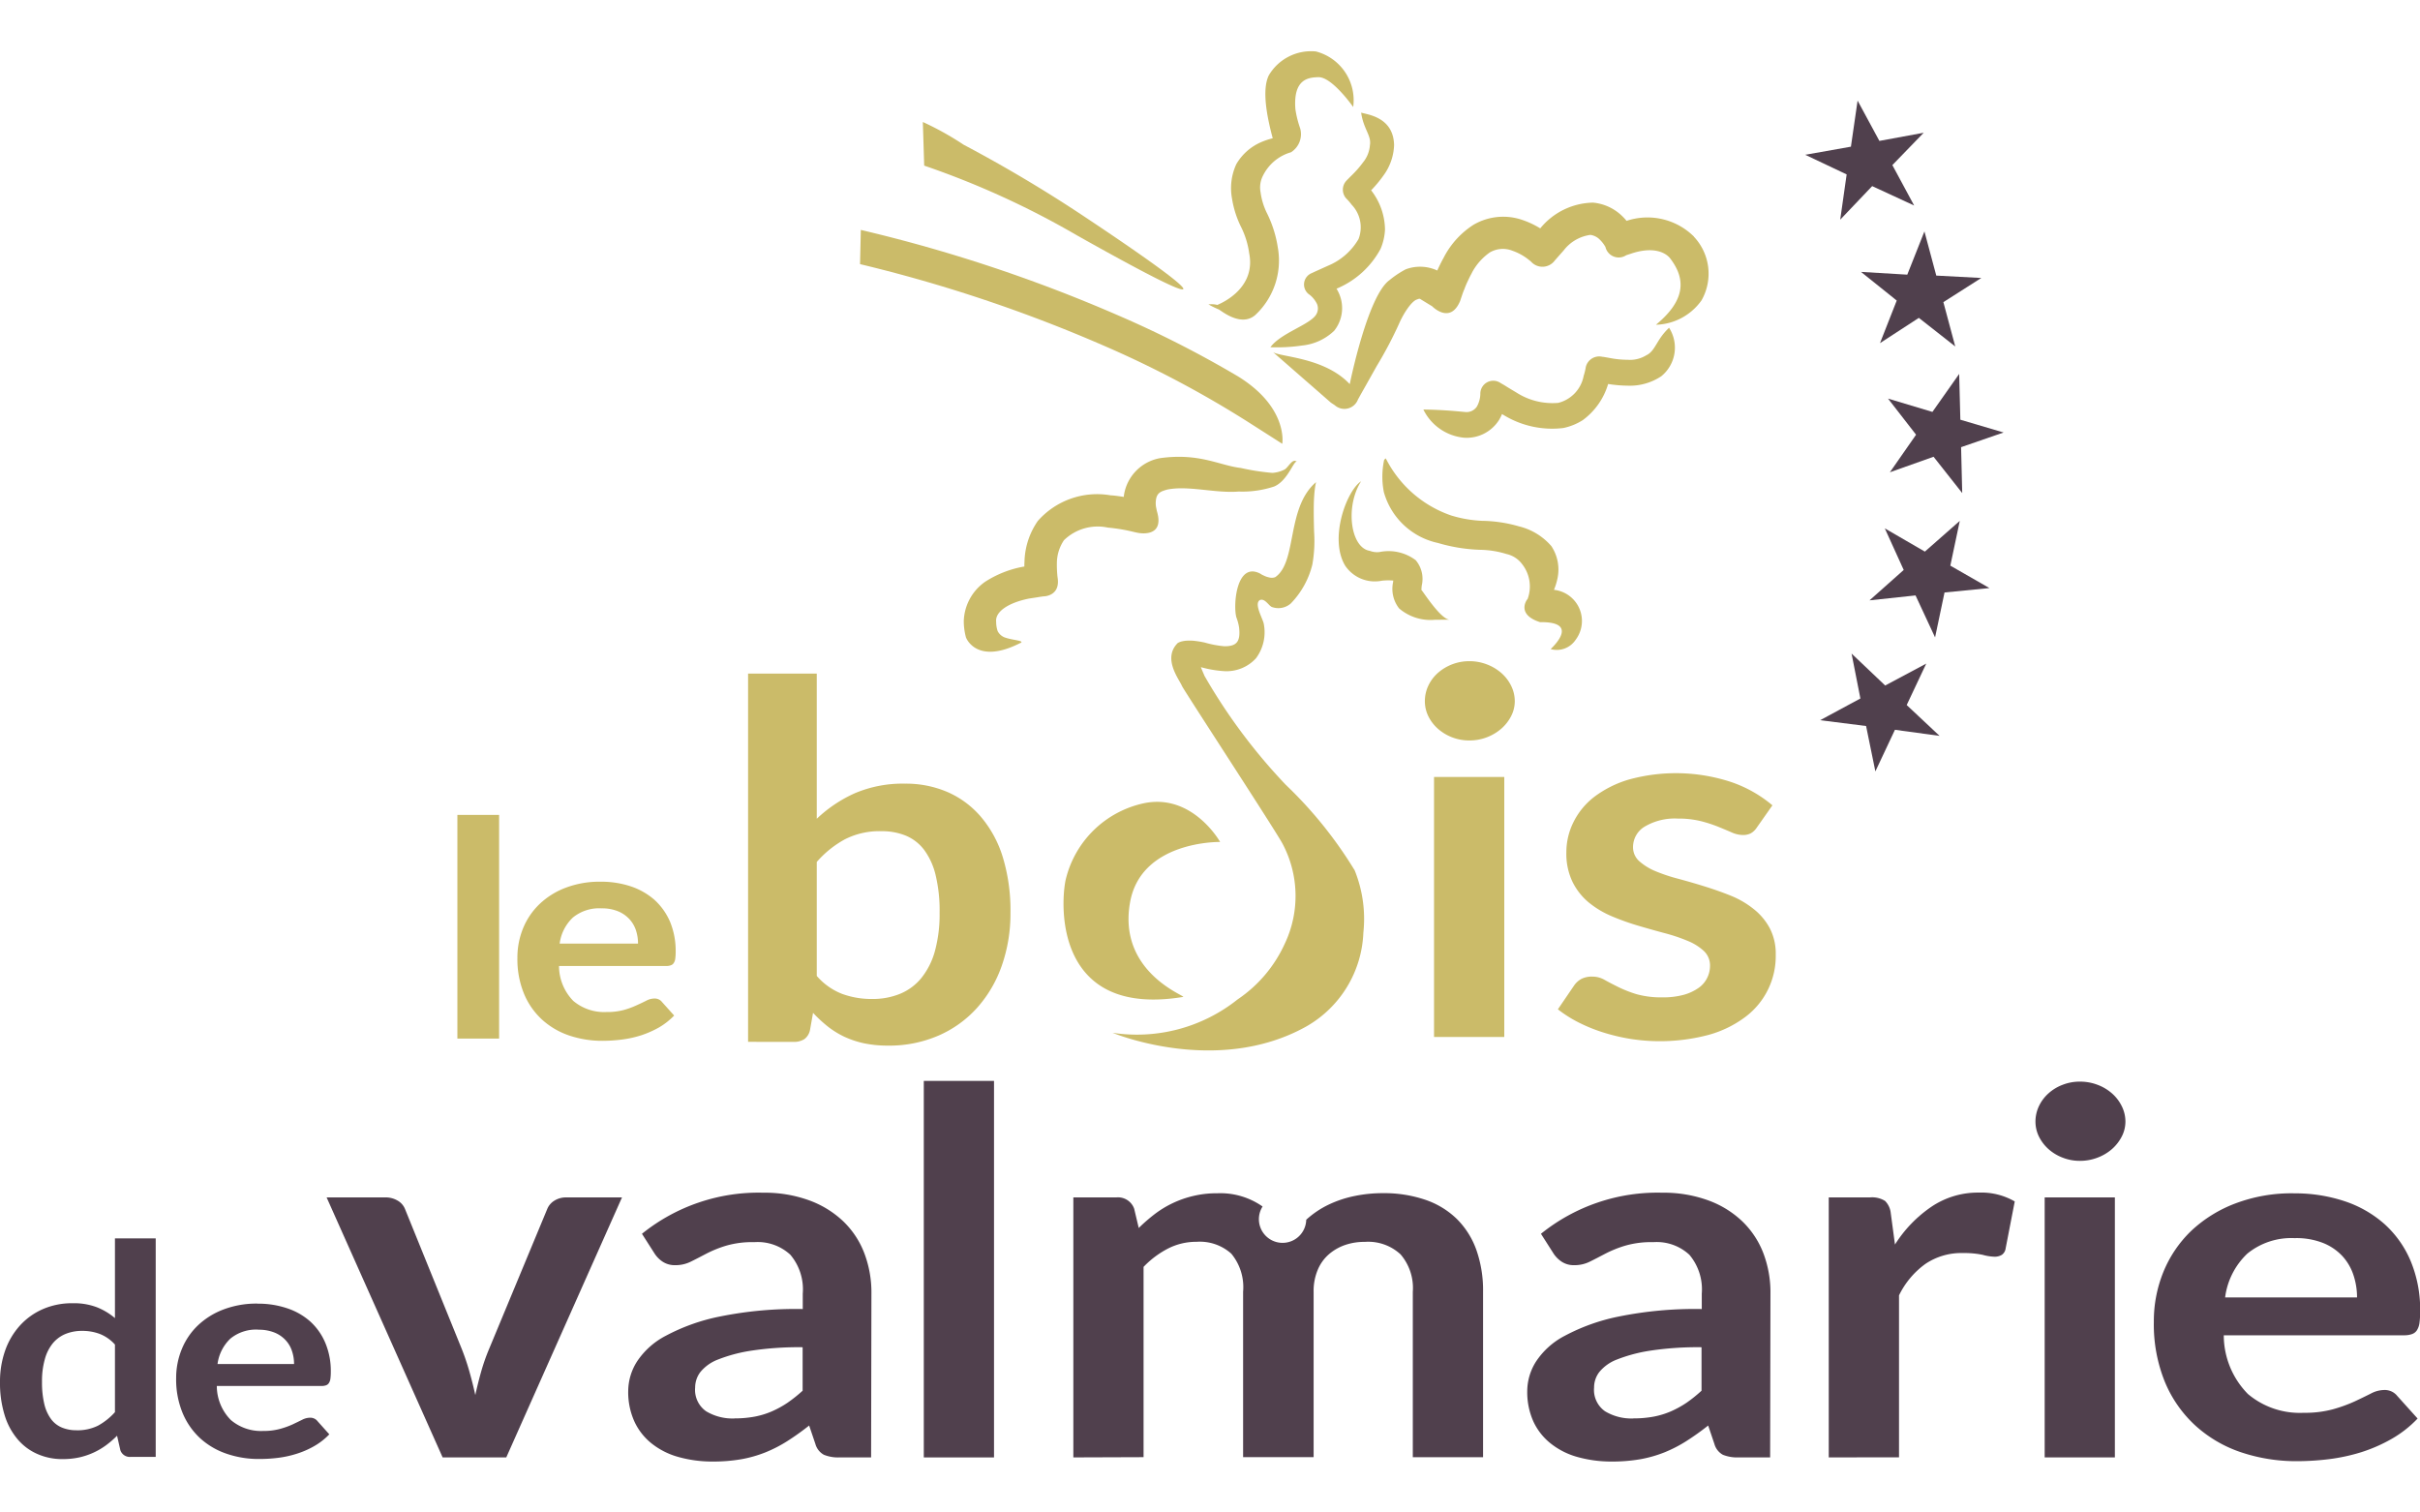
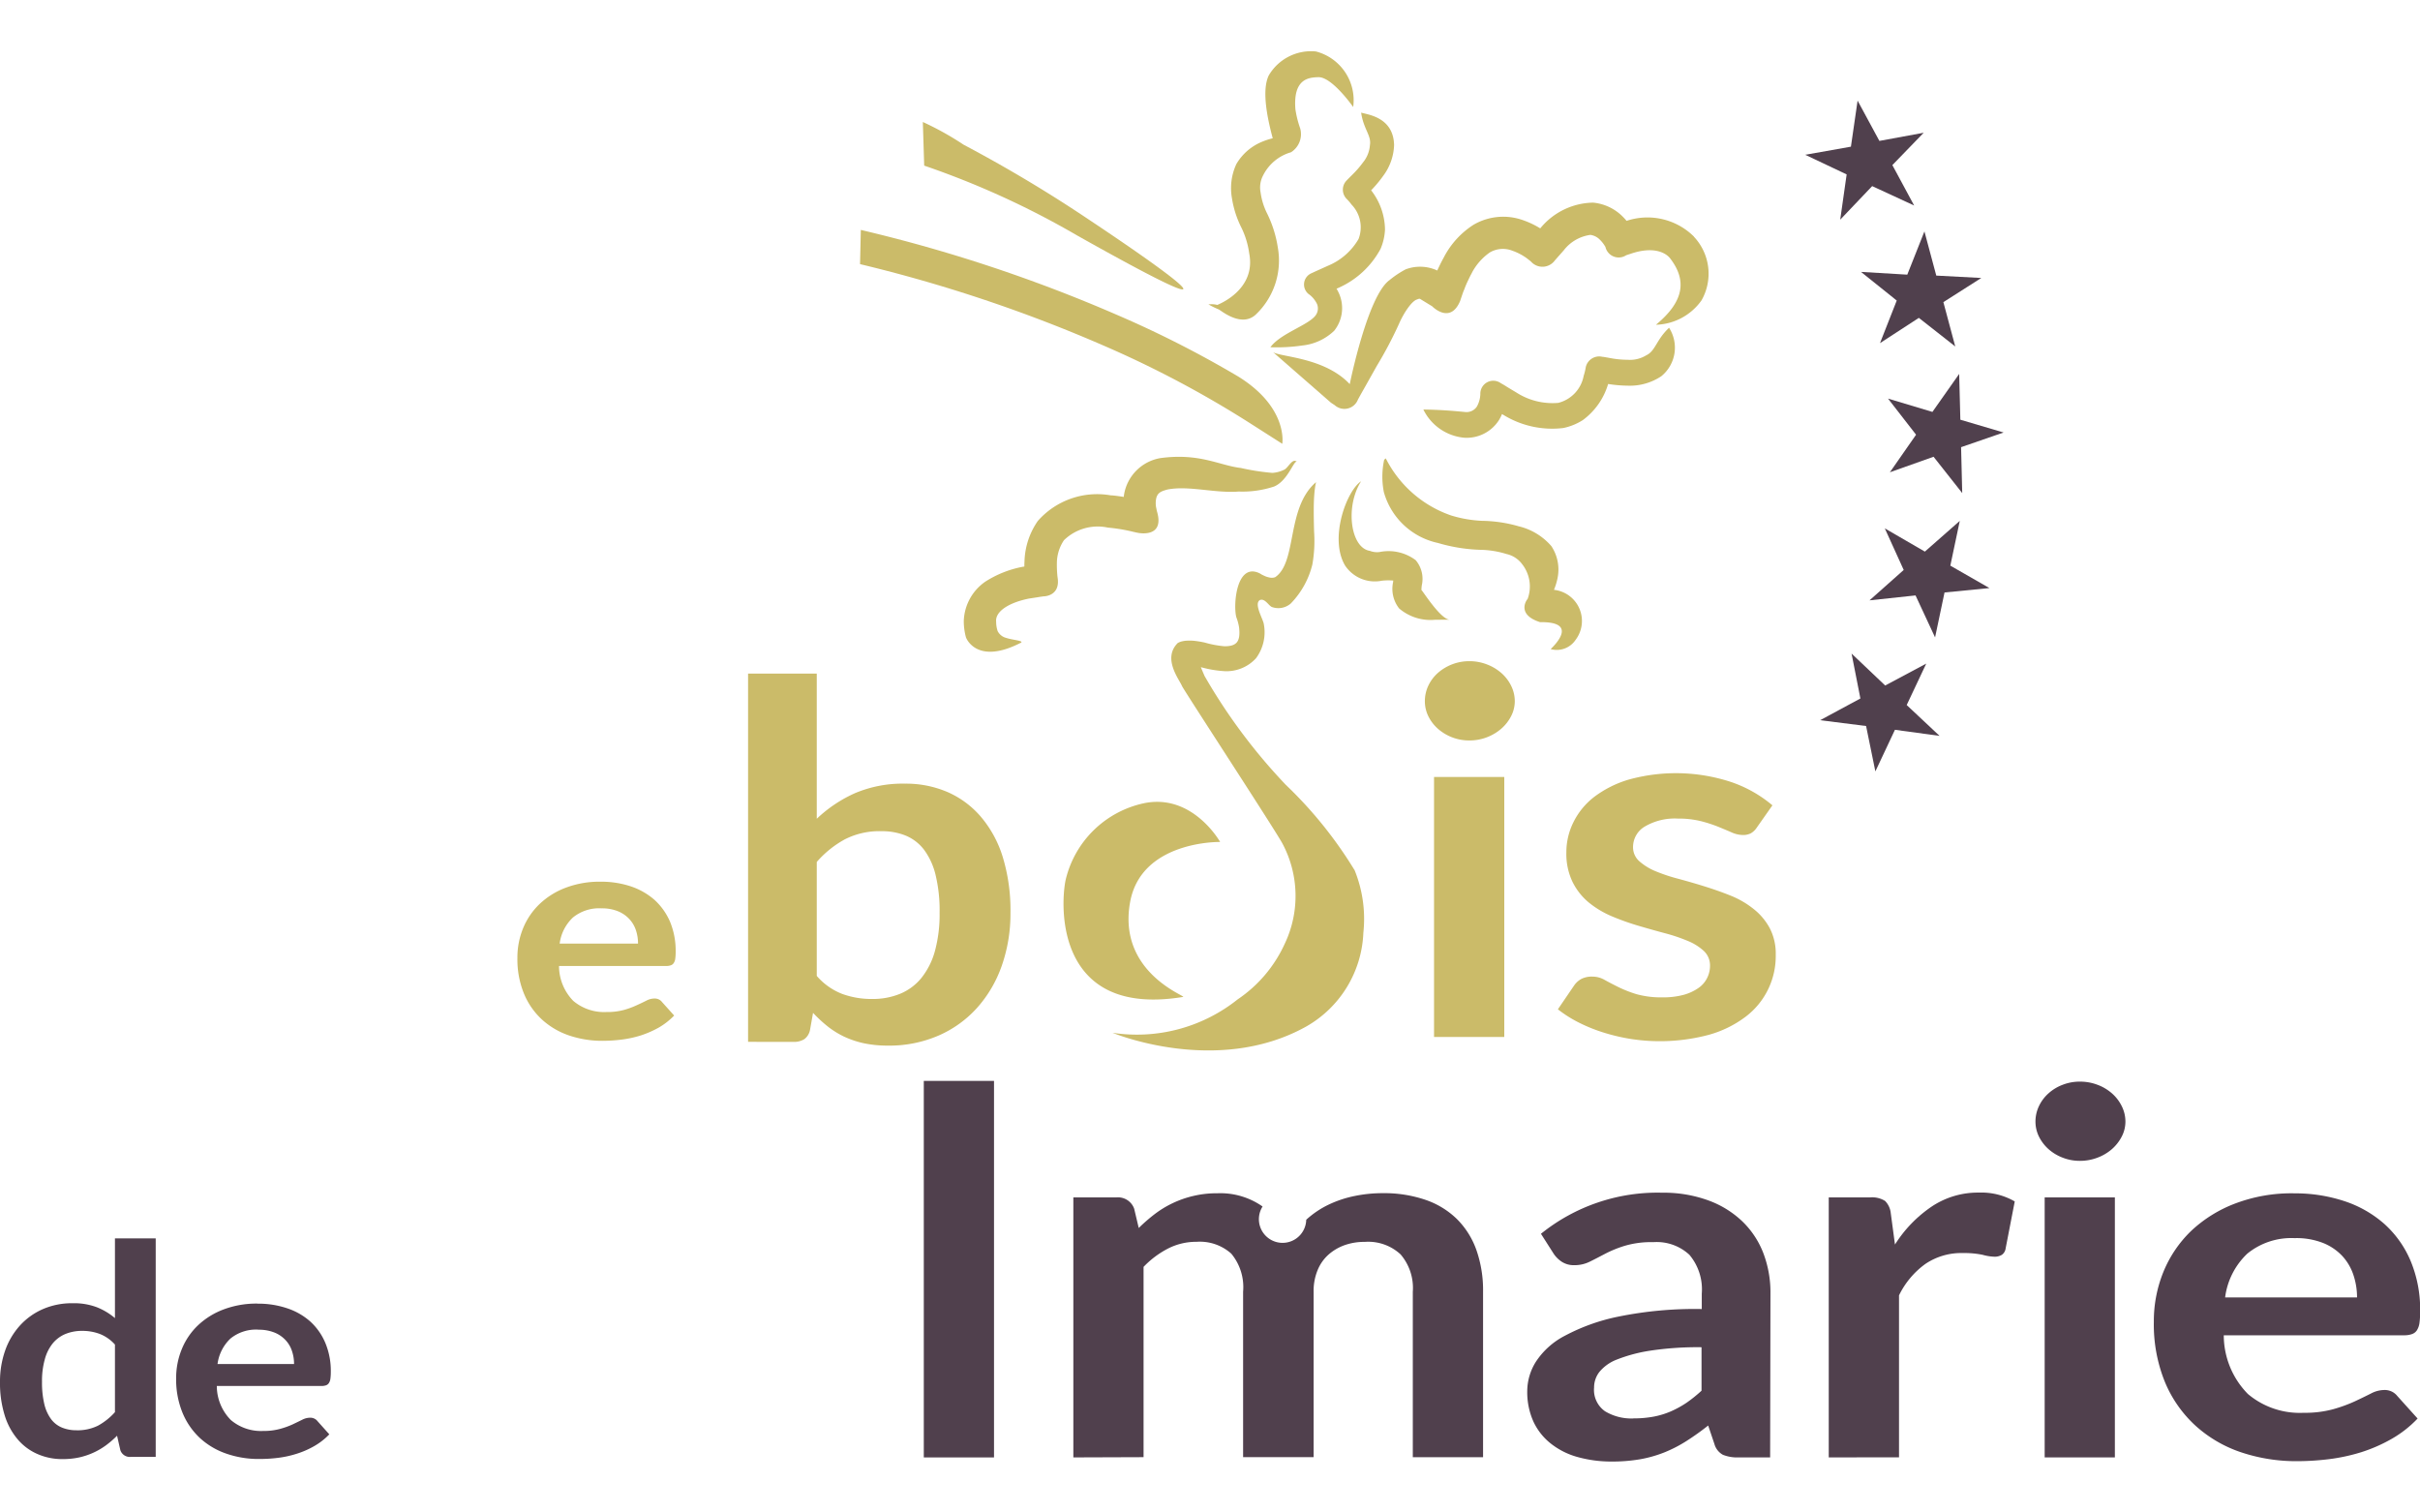
<svg xmlns="http://www.w3.org/2000/svg" width="128" height="80" viewBox="0 0 128 80">
  <defs>
    <style>.a{fill:#cbbb69;}.b{fill:#50404d;}.c{fill:none;}</style>
  </defs>
  <g transform="translate(-785.873 -1185.803)">
    <path class="a" d="M825.441 1240.909V1221.43h3.633v7.68a7.164 7.164.0 012.028-1.357 6.471 6.471.0 012.646-.5 5.549 5.549.0 012.259.451 4.9 4.9.0 011.762 1.318 6.014 6.014.0 011.15 2.137 9.672 9.672.0 01.4 2.922 8.3 8.3.0 01-.457 2.794 6.592 6.592.0 01-1.3 2.226 5.913 5.913.0 01-2.044 1.475 6.561 6.561.0 01-2.684.533 6.112 6.112.0 01-1.266-.124 5 5 0 01-1.043-.349 4.615 4.615.0 01-.874-.543 7.309 7.309.0 01-.774-.717l-.161.907a.791.791.0 01-.3.484 1.034 1.034.0 01-.582.145zm7.057-11.142a4.037 4.037.0 00-1.932.427 5.4 5.4.0 00-1.492 1.2v6.029a3.4 3.4.0 001.344.951 4.527 4.527.0 001.582.268 3.81 3.81.0 001.483-.275 2.85 2.85.0 001.126-.838 3.952 3.952.0 00.715-1.424 7.386 7.386.0 00.247-2.025 8.029 8.029.0 00-.213-2 3.657 3.657.0 00-.61-1.331 2.347 2.347.0 00-.962-.745 3.311 3.311.0 00-1.288-.236" />
    <path class="a" d="M851.359 1205.714a55.984 55.984.0 00-6.422-3.263 79.884 79.884.0 00-13.533-4.487l-.041 1.81a77.615 77.615.0 0112.964 4.344 54.951 54.951.0 017.733 4.115l1.636 1.044s.332-1.913-2.337-3.563" />
    <path class="b" d="M884.126 1191.125l-.353 2.436-2.417.429 2.191 1.038-.34 2.394 1.69-1.775 2.22 1.026-1.152-2.138 1.657-1.71-2.344.431z" />
    <path class="b" d="M888.663 1201.784l.628 2.344-1.926-1.512-2.054 1.336.885-2.252-1.889-1.515 2.447.145.907-2.287.627 2.337 2.381.126z" />
    <path class="b" d="M889.6 1209.455l.06 2.428-1.516-1.921-2.31.821 1.385-1.987-1.484-1.91 2.348.705 1.416-2.01.062 2.422 2.286.676z" />
    <path class="b" d="M888.724 1217.141l-.5 2.376-1.033-2.22-2.434.26 1.808-1.607-1-2.2 2.119 1.229 1.847-1.625-.5 2.368 2.069 1.186z" />
    <path class="b" d="M885.586 1222.062l-1.779-1.69.467 2.376-2.13 1.149 2.431.307.491 2.4 1.035-2.2 2.361.322-1.739-1.631 1.034-2.192z" />
-     <rect class="a" width="2.207" height="11.831" transform="translate(810.065 1228.906)" />
    <path class="a" d="M817.647 1232.439a4.971 4.971.0 011.593.247 3.672 3.672.0 011.256.718 3.36 3.36.0 01.821 1.162 4.027 4.027.0 01.294 1.575 2.533 2.533.0 01-.022.371.517.517.0 01-.082.23.287.287.0 01-.156.119.719.719.0 01-.248.037h-5.662a2.646 2.646.0 00.757 1.848 2.532 2.532.0 001.75.586 3.365 3.365.0 00.926-.11 4.419 4.419.0 00.678-.25c.193-.086.365-.169.509-.242a.925.925.0 01.424-.112.5.5.0 01.232.047.456.456.0 01.17.136l.644.717a3.717 3.717.0 01-.822.641 5.283 5.283.0 01-.951.414 5.812 5.812.0 01-1.009.218 8.212 8.212.0 01-1 .064 5.446 5.446.0 01-1.773-.282 4.064 4.064.0 01-1.43-.837 3.855 3.855.0 01-.957-1.372 4.781 4.781.0 01-.349-1.89 4.074 4.074.0 01.3-1.57 3.712 3.712.0 01.871-1.283 4.1 4.1.0 011.383-.863 5.04 5.04.0 011.846-.319m.044 1.409a2.194 2.194.0 00-1.509.486 2.3 2.3.0 00-.7 1.378h4.145a2.232 2.232.0 00-.116-.72 1.615 1.615.0 00-.359-.593 1.68 1.68.0 00-.608-.405 2.262 2.262.0 00-.855-.146" />
    <path class="a" d="M865.994 1222.894a1.729 1.729.0 01-.2.8 2.22 2.22.0 01-.52.657 2.564 2.564.0 01-1.689.617 2.495 2.495.0 01-1.655-.617 2.157 2.157.0 01-.505-.657 1.8 1.8.0 01-.187-.8 1.916 1.916.0 01.187-.832 2.1 2.1.0 01.505-.669 2.515 2.515.0 011.655-.618 2.542 2.542.0 01.931.169 2.508 2.508.0 01.758.449 2.159 2.159.0 01.52.669 1.841 1.841.0 01.2.832m-.556 17.758h-3.715V1226.9h3.715z" />
    <path class="a" d="M878.79 1229.582a.942.942.0 01-.317.3.907.907.0 01-.419.087 1.494 1.494.0 01-.582-.134c-.2-.089-.442-.188-.712-.3a7.4 7.4.0 00-.926-.3 4.99 4.99.0 00-1.224-.135 3.119 3.119.0 00-1.729.416 1.255 1.255.0 00-.632 1.089.978.978.0 00.323.743 3.021 3.021.0 00.855.531 9.109 9.109.0 001.213.405c.451.122.91.253 1.382.4s.936.31 1.385.49a4.809 4.809.0 011.209.7 3.255 3.255.0 01.857 1.011 2.9 2.9.0 01.323 1.419 4.016 4.016.0 01-1.594 3.278 5.817 5.817.0 01-1.932.952 10.051 10.051.0 01-4.2.213 10.237 10.237.0 01-1.458-.354 8.6 8.6.0 01-1.292-.535 6.539 6.539.0 01-1.046-.67l.859-1.261a1.127 1.127.0 01.388-.349 1.219 1.219.0 01.574-.119 1.293 1.293.0 01.652.174c.2.114.445.239.715.374a6.549 6.549.0 00.956.377 4.812 4.812.0 001.389.172 4.1 4.1.0 001.135-.138 2.534 2.534.0 00.783-.369 1.388 1.388.0 00.449-.531 1.427 1.427.0 00.146-.624 1.046 1.046.0 00-.325-.79 2.816 2.816.0 00-.857-.535 9 9 0 00-1.217-.409q-.686-.183-1.4-.394t-1.4-.5a5.027 5.027.0 01-1.219-.732 3.337 3.337.0 01-.855-1.087 3.421 3.421.0 01-.325-1.554 3.566 3.566.0 01.377-1.607 3.838 3.838.0 011.1-1.336 5.721 5.721.0 011.821-.912 9.36 9.36.0 015.419.129 6.774 6.774.0 012.182 1.232z" />
    <path class="b" d="M792.791 1262.862a.526.526.0 01-.551-.351l-.175-.768a5.055 5.055.0 01-.584.505 3.776 3.776.0 01-1.417.642 4.048 4.048.0 01-.876.089 3.224 3.224.0 01-1.344-.273 2.867 2.867.0 01-1.051-.79 3.57 3.57.0 01-.68-1.279 5.759 5.759.0 01-.24-1.742 4.954 4.954.0 01.269-1.647 3.892 3.892.0 01.776-1.323 3.562 3.562.0 011.214-.875 3.845 3.845.0 011.589-.315 3.416 3.416.0 011.281.214 3.457 3.457.0 01.951.572v-4.215h2.156v11.556zm-2.871-1.407a2.449 2.449.0 001.142-.247 3.418 3.418.0 00.891-.712v-3.575a2.118 2.118.0 00-.8-.561 2.608 2.608.0 00-.929-.163 2.313 2.313.0 00-.887.163 1.732 1.732.0 00-.671.494 2.269 2.269.0 00-.421.84 4.211 4.211.0 00-.15 1.2 4.89 4.89.0 00.125 1.188 2.179 2.179.0 00.362.792 1.371 1.371.0 00.578.442 1.991 1.991.0 00.758.138" />
    <path class="b" d="M799.5 1254.758a4.779 4.779.0 011.555.242 3.489 3.489.0 011.227.7 3.206 3.206.0 01.8 1.138 3.847 3.847.0 01.288 1.536 2.642 2.642.0 01-.022.359.525.525.0 01-.081.226.3.3.0 01-.151.118.735.735.0 01-.244.035h-5.531a2.564 2.564.0 00.742 1.8 2.465 2.465.0 001.708.579 3.25 3.25.0 00.9-.111 4.34 4.34.0 00.665-.239c.19-.091.356-.171.5-.242a.927.927.0 01.416-.109.5.5.0 01.226.047.46.46.0 01.166.132l.627.7a3.518 3.518.0 01-.8.624 4.641 4.641.0 01-.93.405 5.442 5.442.0 01-.985.215 7.828 7.828.0 01-.973.06 5.2 5.2.0 01-1.737-.275 3.973 3.973.0 01-1.4-.816 3.806 3.806.0 01-.933-1.338 4.63 4.63.0 01-.343-1.846 4.009 4.009.0 01.3-1.539 3.619 3.619.0 01.85-1.251 4.025 4.025.0 011.352-.842 4.925 4.925.0 011.8-.312m.043 1.378a2.136 2.136.0 00-1.474.473 2.255 2.255.0 00-.682 1.346h4.047a2.116 2.116.0 00-.114-.7 1.517 1.517.0 00-.348-.578 1.613 1.613.0 00-.591-.394 2.221 2.221.0 00-.838-.143" />
-     <path class="b" d="M812.651 1262.89h-3.366l-6.136-13.752h3.08a1.245 1.245.0 01.684.174.9.9.0 01.384.444l2.979 7.346a12.253 12.253.0 01.428 1.256c.117.414.219.825.309 1.233.09-.408.191-.819.308-1.233a10.56 10.56.0 01.443-1.256l3.052-7.346a.927.927.0 01.376-.444 1.159 1.159.0 01.646-.174h2.934z" />
-     <path class="b" d="M831.948 1262.89h-1.67a2.017 2.017.0 01-.824-.138.932.932.0 01-.452-.571l-.331-.978a13.62 13.62.0 01-1.151.822 7.128 7.128.0 01-1.166.6 6.509 6.509.0 01-1.277.362 8.613 8.613.0 01-1.5.121 6.606 6.606.0 01-1.8-.235 3.98 3.98.0 01-1.422-.708 3.2 3.2.0 01-.924-1.167 3.766 3.766.0 01-.33-1.631 2.938 2.938.0 01.458-1.538 4.068 4.068.0 011.526-1.371 10.387 10.387.0 012.841-1.016 20.219 20.219.0 014.407-.4v-.811a2.836 2.836.0 00-.655-2.059 2.541 2.541.0 00-1.9-.668 4.961 4.961.0 00-1.5.188 6.122 6.122.0 00-1.044.421c-.3.156-.571.3-.82.421a1.807 1.807.0 01-.827.188 1.165 1.165.0 01-.647-.173 1.474 1.474.0 01-.436-.429l-.676-1.058a9.818 9.818.0 016.421-2.173 6.88 6.88.0 012.412.4 5.192 5.192.0 011.8 1.1 4.61 4.61.0 011.121 1.682 5.831 5.831.0 01.383 2.142zm-7.215-2.064a5.725 5.725.0 001.051-.092 4.305 4.305.0 00.909-.277 5.288 5.288.0 00.827-.453 7.685 7.685.0 00.806-.642v-2.3a16.854 16.854.0 00-2.715.182 8.072 8.072.0 00-1.752.465 2.222 2.222.0 00-.94.664 1.35 1.35.0 00-.278.821 1.38 1.38.0 00.58 1.255 2.706 2.706.0 001.512.38" />
    <rect class="b" width="3.714" height="19.916" transform="translate(834.735 1242.975)" />
    <path class="b" d="M842.645 1262.89v-13.752h2.272a.908.908.0 01.946.6l.241 1.017a9.036 9.036.0 01.849-.738 5.395 5.395.0 012.032-.955 5.247 5.247.0 011.269-.143 3.883 3.883.0 012.4.7 1.252 1.252.0 102.309.7 4.869 4.869.0 011.187-.8 5.9 5.9.0 011.378-.457 7.31 7.31.0 011.467-.149 6.791 6.791.0 012.269.351 4.42 4.42.0 011.668 1.017 4.373 4.373.0 011.03 1.635 6.432 6.432.0 01.354 2.214v8.751H860.6v-8.751a2.728 2.728.0 00-.646-1.978 2.517 2.517.0 00-1.894-.662 3.119 3.119.0 00-1.061.171 2.607 2.607.0 00-.855.5 2.225 2.225.0 00-.579.824 2.863 2.863.0 00-.211 1.141v8.751h-3.73v-8.751a2.773 2.773.0 00-.624-2.012 2.486 2.486.0 00-1.841-.628 3.271 3.271.0 00-1.5.353 4.911 4.911.0 00-1.3.973v10.065z" />
    <path class="b" d="M879.5 1262.89h-1.671a2.044 2.044.0 01-.826-.138.937.937.0 01-.45-.571l-.33-.978a13.779 13.779.0 01-1.152.822 7.167 7.167.0 01-1.166.6 6.588 6.588.0 01-1.277.362 8.641 8.641.0 01-1.5.121 6.606 6.606.0 01-1.8-.235 3.974 3.974.0 01-1.419-.708 3.2 3.2.0 01-.928-1.167 3.8 3.8.0 01-.328-1.631 2.938 2.938.0 01.458-1.538 4.053 4.053.0 011.526-1.371 10.379 10.379.0 012.84-1.016 20.251 20.251.0 014.407-.4v-.811a2.836 2.836.0 00-.655-2.059 2.54 2.54.0 00-1.9-.668 4.961 4.961.0 00-1.5.188 6.087 6.087.0 00-1.044.421c-.3.156-.57.3-.82.421a1.8 1.8.0 01-.827.188 1.165 1.165.0 01-.647-.173 1.507 1.507.0 01-.438-.429l-.675-1.058a9.818 9.818.0 016.421-2.173 6.882 6.882.0 012.413.4 5.156 5.156.0 011.8 1.1 4.64 4.64.0 011.123 1.682 5.831 5.831.0 01.382 2.142zm-7.219-2.064a5.723 5.723.0 001.053-.092 4.331 4.331.0 00.91-.277 5.332 5.332.0 00.827-.453 7.381 7.381.0 00.8-.642v-2.3a16.849 16.849.0 00-2.714.182 8.078 8.078.0 00-1.751.465 2.216 2.216.0 00-.94.664 1.337 1.337.0 00-.278.821 1.379 1.379.0 00.579 1.255 2.7 2.7.0 001.509.38" />
    <path class="b" d="M882.6 1262.89v-13.752h2.18a1.291 1.291.0 01.8.187 1.062 1.062.0 01.3.643l.223 1.663a6.8 6.8.0 011.943-2.01 4.39 4.39.0 012.492-.738 3.526 3.526.0 011.9.468l-.481 2.48a.493.493.0 01-.2.343.726.726.0 01-.4.1 2.6 2.6.0 01-.617-.1 4.791 4.791.0 00-1.04-.093 3.393 3.393.0 00-1.983.571 4.448 4.448.0 00-1.4 1.667v8.566z" />
    <path class="b" d="M898.292 1245.13a1.719 1.719.0 01-.2.8 2.27 2.27.0 01-.518.657 2.507 2.507.0 01-.759.448 2.584 2.584.0 01-.932.169 2.467 2.467.0 01-.91-.169 2.411 2.411.0 01-.745-.448 2.21 2.21.0 01-.505-.657 1.8 1.8.0 01-.189-.8 1.917 1.917.0 01.189-.831 2.118 2.118.0 01.505-.669 2.361 2.361.0 01.745-.449 2.446 2.446.0 01.91-.167 2.562 2.562.0 01.932.167 2.454 2.454.0 01.759.449 2.172 2.172.0 01.518.669 1.829 1.829.0 01.2.831m-.558 17.76h-3.713v-13.751h3.713z" />
    <path class="b" d="M907.2 1248.923a8.29 8.29.0 012.687.416 6.041 6.041.0 012.114 1.214 5.507 5.507.0 011.38 1.955 6.688 6.688.0 01.5 2.649 4.311 4.311.0 01-.036.621.966.966.0 01-.137.39.511.511.0 01-.262.2 1.2 1.2.0 01-.421.062h-9.531a4.435 4.435.0 001.278 3.107 4.253 4.253.0 002.945.993 5.692 5.692.0 001.556-.187 7.9 7.9.0 001.143-.414c.328-.153.612-.293.858-.416a1.539 1.539.0 01.714-.189.862.862.0 01.391.083.833.833.0 01.287.227l1.08 1.2a5.965 5.965.0 01-1.382 1.081 8.224 8.224.0 01-1.6.7 9.846 9.846.0 01-1.7.367 13.946 13.946.0 01-1.676.107 9.179 9.179.0 01-2.991-.474 6.8 6.8.0 01-2.406-1.41 6.516 6.516.0 01-1.611-2.307 8.071 8.071.0 01-.585-3.181 6.9 6.9.0 01.51-2.649 6.343 6.343.0 011.464-2.158 7.029 7.029.0 012.333-1.451 8.407 8.407.0 013.1-.538m.079 2.373a3.686 3.686.0 00-2.541.817 3.863 3.863.0 00-1.175 2.318h6.978a3.735 3.735.0 00-.2-1.214 2.748 2.748.0 00-.6-1 2.83 2.83.0 00-1.022-.677 3.865 3.865.0 00-1.442-.248" />
    <path class="a" d="M857.507 1231.809a22.164 22.164.0 00-3.623-4.492 30.021 30.021.0 01-4.3-5.761c-.045-.111-.123-.278-.194-.465a5.913 5.913.0 001.216.21 2.111 2.111.0 001.7-.681 2.308 2.308.0 00.411-1.822c-.051-.278-.537-1.075-.2-1.258.268-.1.467.314.637.372a1 1 0 00.992-.189 4.486 4.486.0 001.141-2.062 7.138 7.138.0 00.092-1.734c-.014-.505-.025-1-.014-1.514.009-.255.023-.515.058-.78.014-.109.034-.218.058-.327-1.586 1.355-.985 4.224-2.158 5.025a.51.51.0 01-.289.021 1.191 1.191.0 01-.258-.078l-.149-.07-.072-.044a.123.123.0 01-.025-.016c-1.262-.655-1.441 1.664-1.263 2.311a2.6 2.6.0 01.145.541c.086.772-.153.99-.773.99a5.388 5.388.0 01-1.037-.194 4.992 4.992.0 00-.625-.1 2.9 2.9.0 00-.362.0 1.3 1.3.0 00-.224.035.7.7.0 00-.169.059l-.052.025c-.823.817.068 1.91.224 2.282.155.31 4.835 7.468 5.3 8.308a5.887 5.887.0 01.123 5.34 7.082 7.082.0 01-2.482 2.923 8.547 8.547.0 01-6.615 1.767s5.5 2.3 10.226-.323a5.975 5.975.0 003.039-4.972 6.852 6.852.0 00-.472-3.328" />
    <path class="a" d="M850.409 1230.337s-1.441-2.571-4.009-2.053a5.419 5.419.0 00-4.166 4.076c-.284 1.387-.514 7.281 6.216 6.174.217-.034-3.492-1.279-2.8-5.03.6-3.248 4.755-3.167 4.755-3.167" />
    <path class="a" d="M839.841 1219.813c-2.333 1.19-2.875-.293-2.875-.293a3.29 3.29.0 01-.116-.875 2.637 2.637.0 011.142-2.079 5.583 5.583.0 011.962-.781l.1-.017c0-.087.0-.17.007-.258a3.93 3.93.0 01.707-2.155 4.18 4.18.0 013.845-1.353c.242.013.473.05.7.084a1.1 1.1.0 01.014-.124 2.349 2.349.0 011.913-1.927c2.079-.286 3.132.389 4.259.52a12.161 12.161.0 001.67.26 1.649 1.649.0 00.649-.178c.21-.121.423-.631.657-.4-.151-.148-.468.991-1.212 1.3a5.327 5.327.0 01-1.867.265c-1.247.1-2.653-.327-3.772-.107-.319.089-.553.159-.607.531a1.256 1.256.0 000 .383l.044.218.012.042c.415 1.43-1.023 1.115-1.023 1.115l-.02-.005-.038-.006-.16-.036a9.013 9.013.0 00-1.356-.227 2.562 2.562.0 00-2.328.667 2.188 2.188.0 00-.374 1.223 5.706 5.706.0 00.034.723c.178 1.034-.746 1.024-.746 1.024h-.013l-.049.009-.1.013-.2.033-.4.061c-1.074.216-1.8.686-1.738 1.229a1.542 1.542.0 00.079.492.7.7.0 00.439.356c.379.126 1.011.151.766.276" />
    <path class="a" d="M843.232 1197.262a73.567 73.567.0 00-6.393-3.806 15.6 15.6.0 00-2.155-1.2l.072 2.307a45.082 45.082.0 018.1 3.7c8.984 5.05 5.7 2.537.377-1" />
    <path class="a" d="M872.954 1204.592a1.639 1.639.0 01-.992.241 4.971 4.971.0 01-.909-.088l-.248-.045-.123-.02-.064-.006-.03-.008h-.009a.729.729.0 00-.835.578v.01a3.108 3.108.0 01-.106.425 1.817 1.817.0 01-1.344 1.433 3.535 3.535.0 01-2.212-.545l-.441-.265-.22-.137-.11-.063-.056-.031-.013-.01a.684.684.0 00-1.07.575v.015a1.459 1.459.0 01-.182.655.655.655.0 01-.624.289c-.694-.065-1.286-.117-2.207-.131a2.673 2.673.0 002.165 1.492 2.026 2.026.0 001.833-.932 2.276 2.276.0 00.161-.32l.117.07a4.921 4.921.0 003.127.668 3.088 3.088.0 001.029-.418 3.649 3.649.0 001.34-1.911 7.083 7.083.0 001.058.09 2.992 2.992.0 001.754-.5 1.945 1.945.0 00.411-2.563c-.684.642-.712 1.217-1.2 1.453" />
    <path class="a" d="M875.475 1198.322a3.489 3.489.0 00-3.569-.837 2.6 2.6.0 00-.2-.221 2.542 2.542.0 00-1.569-.743 3.681 3.681.0 00-2.777 1.338l-.021.022a4.59 4.59.0 00-.926-.438 3.111 3.111.0 00-2.6.248 4.492 4.492.0 00-1.547 1.677c.006.0-.106.181-.262.509-.034.068-.072.148-.109.234a2.173 2.173.0 00-1.672-.062 5.042 5.042.0 00-.858.572c-1.164.841-2.1 5.5-2.1 5.5-1.322-1.412-3.638-1.429-4.053-1.689l3.061 2.673.113.074.057.038.028.018a.766.766.0 001.224-.291v-.005l.013-.021.134-.244.279-.494.577-1.027a21.148 21.148.0 001.168-2.213c.277-.639.711-1.247.971-1.3a.226.226.0 01.141-.031l.57.349.067.038s.951.988 1.484-.263l.005-.012.015-.045.029-.09.06-.175c.038-.114.077-.218.119-.312a4.481 4.481.0 01.208-.486c.122-.265.206-.394.2-.4a3.033 3.033.0 01.939-1.058 1.367 1.367.0 011.191-.091 2.949 2.949.0 01.766.4l.179.14.037.032.013.013a.809.809.0 001.261-.083l.005-.006.015-.013.086-.1.354-.4a2.15 2.15.0 011.411-.82.855.855.0 01.507.26 1.662 1.662.0 01.235.289l.046.073c.006.012.015.028.011.028v0a.721.721.0 001.083.434l.013-.008.029-.01.221-.072c1.224-.414 1.853-.032 2.069.241.892 1.157.76 2.274-.746 3.518a3.056 3.056.0 002.411-1.29 2.854 2.854.0 00-.4-3.364" />
    <path class="a" d="M857.982 1194.372a5.216 5.216.0 01-.565.657l-.167.166-.084.085-.042.042-.02.022-.005.006a.693.693.0 00-.012.959l.006.006a2.75 2.75.0 01.27.313 1.726 1.726.0 01.367 1.817 3.354 3.354.0 01-1.624 1.417l-.443.2-.223.1-.106.05-.056.025-.013.008a.648.648.0 00-.139 1.139l.011.006a1.387 1.387.0 01.4.5.62.62.0 01-.113.638c-.429.5-1.845.934-2.356 1.641a9.242 9.242.0 001.681-.091 2.858 2.858.0 001.692-.78 1.917 1.917.0 00.279-1.919 2.187 2.187.0 00-.154-.306l.115-.05a4.668 4.668.0 002.212-2.054 2.933 2.933.0 00.236-1.023 3.438 3.438.0 00-.733-2.077 6.564 6.564.0 00.642-.77 2.872 2.872.0 00.572-1.628c-.038-1.461-1.366-1.6-1.743-1.71.126.878.551 1.211.465 1.717a1.626 1.626.0 01-.353.9" />
    <path class="a" d="M854.388 1191.568a5.393 5.393.0 00.254 1.021 1.134 1.134.0 01-.485 1.268 2.383 2.383.0 00-1.477 1.228 1.354 1.354.0 00-.132.892 3.549 3.549.0 00.348 1.122 6.2 6.2.0 01.567 1.814 3.933 3.933.0 01-1.192 3.55c-.8.7-1.927-.337-1.955-.3a5.268 5.268.0 01-.526-.26c.669-.063.75.259.4.1-.043-.017.017-.049.033-.057s2.11-.772 1.724-2.74a4.487 4.487.0 00-.4-1.337 5.216 5.216.0 01-.51-1.565 3.02 3.02.0 01.229-1.821 2.81 2.81.0 011.325-1.167 3.888 3.888.0 01.6-.2c-.275-1.02-.6-2.527-.208-3.327a2.593 2.593.0 012.492-1.264 2.664 2.664.0 011.972 2.938s-1.118-1.6-1.845-1.578c-.46.017-1.339.043-1.213 1.682" />
    <path class="a" d="M861.784 1218.584a2.55 2.55.0 01-1.908-.6 1.678 1.678.0 01-.318-1.392c0-.025.006-.052.008-.081a3.13 3.13.0 00-.6.007 1.89 1.89.0 01-1.943-.794c-.867-1.437.084-3.982.843-4.464-.852 1.328-.567 3.519.461 3.679a1.056 1.056.0 00.511.063 2.387 2.387.0 011.915.431 1.532 1.532.0 01.323 1.329 2.146 2.146.0 00-.02.25c.035-.01 1.013 1.569 1.507 1.569z" />
    <path class="a" d="M868.067 1217a3.371 3.371.0 00.188-.614 2.242 2.242.0 00-.325-1.695 3.29 3.29.0 00-1.725-1.05 7.35 7.35.0 00-1.941-.29 6.532 6.532.0 01-1.629-.281 6.09 6.09.0 01-3.464-3.021.494.494.0 00-.087.08 4.226 4.226.0 00-.016 1.7 3.8 3.8.0 002.864 2.694 8.806 8.806.0 002.235.361 4.918 4.918.0 011.385.222 1.407 1.407.0 01.826.531 1.907 1.907.0 01.291 1.856c.017-.048-.673.793.663 1.218 2.08-.03.737 1.246.56 1.425a1.2 1.2.0 001.322-.494 1.656 1.656.0 00-1.147-2.641" />
    <rect class="c" width="128" height="80" transform="translate(785.873 1185.803)" />
  </g>
</svg>